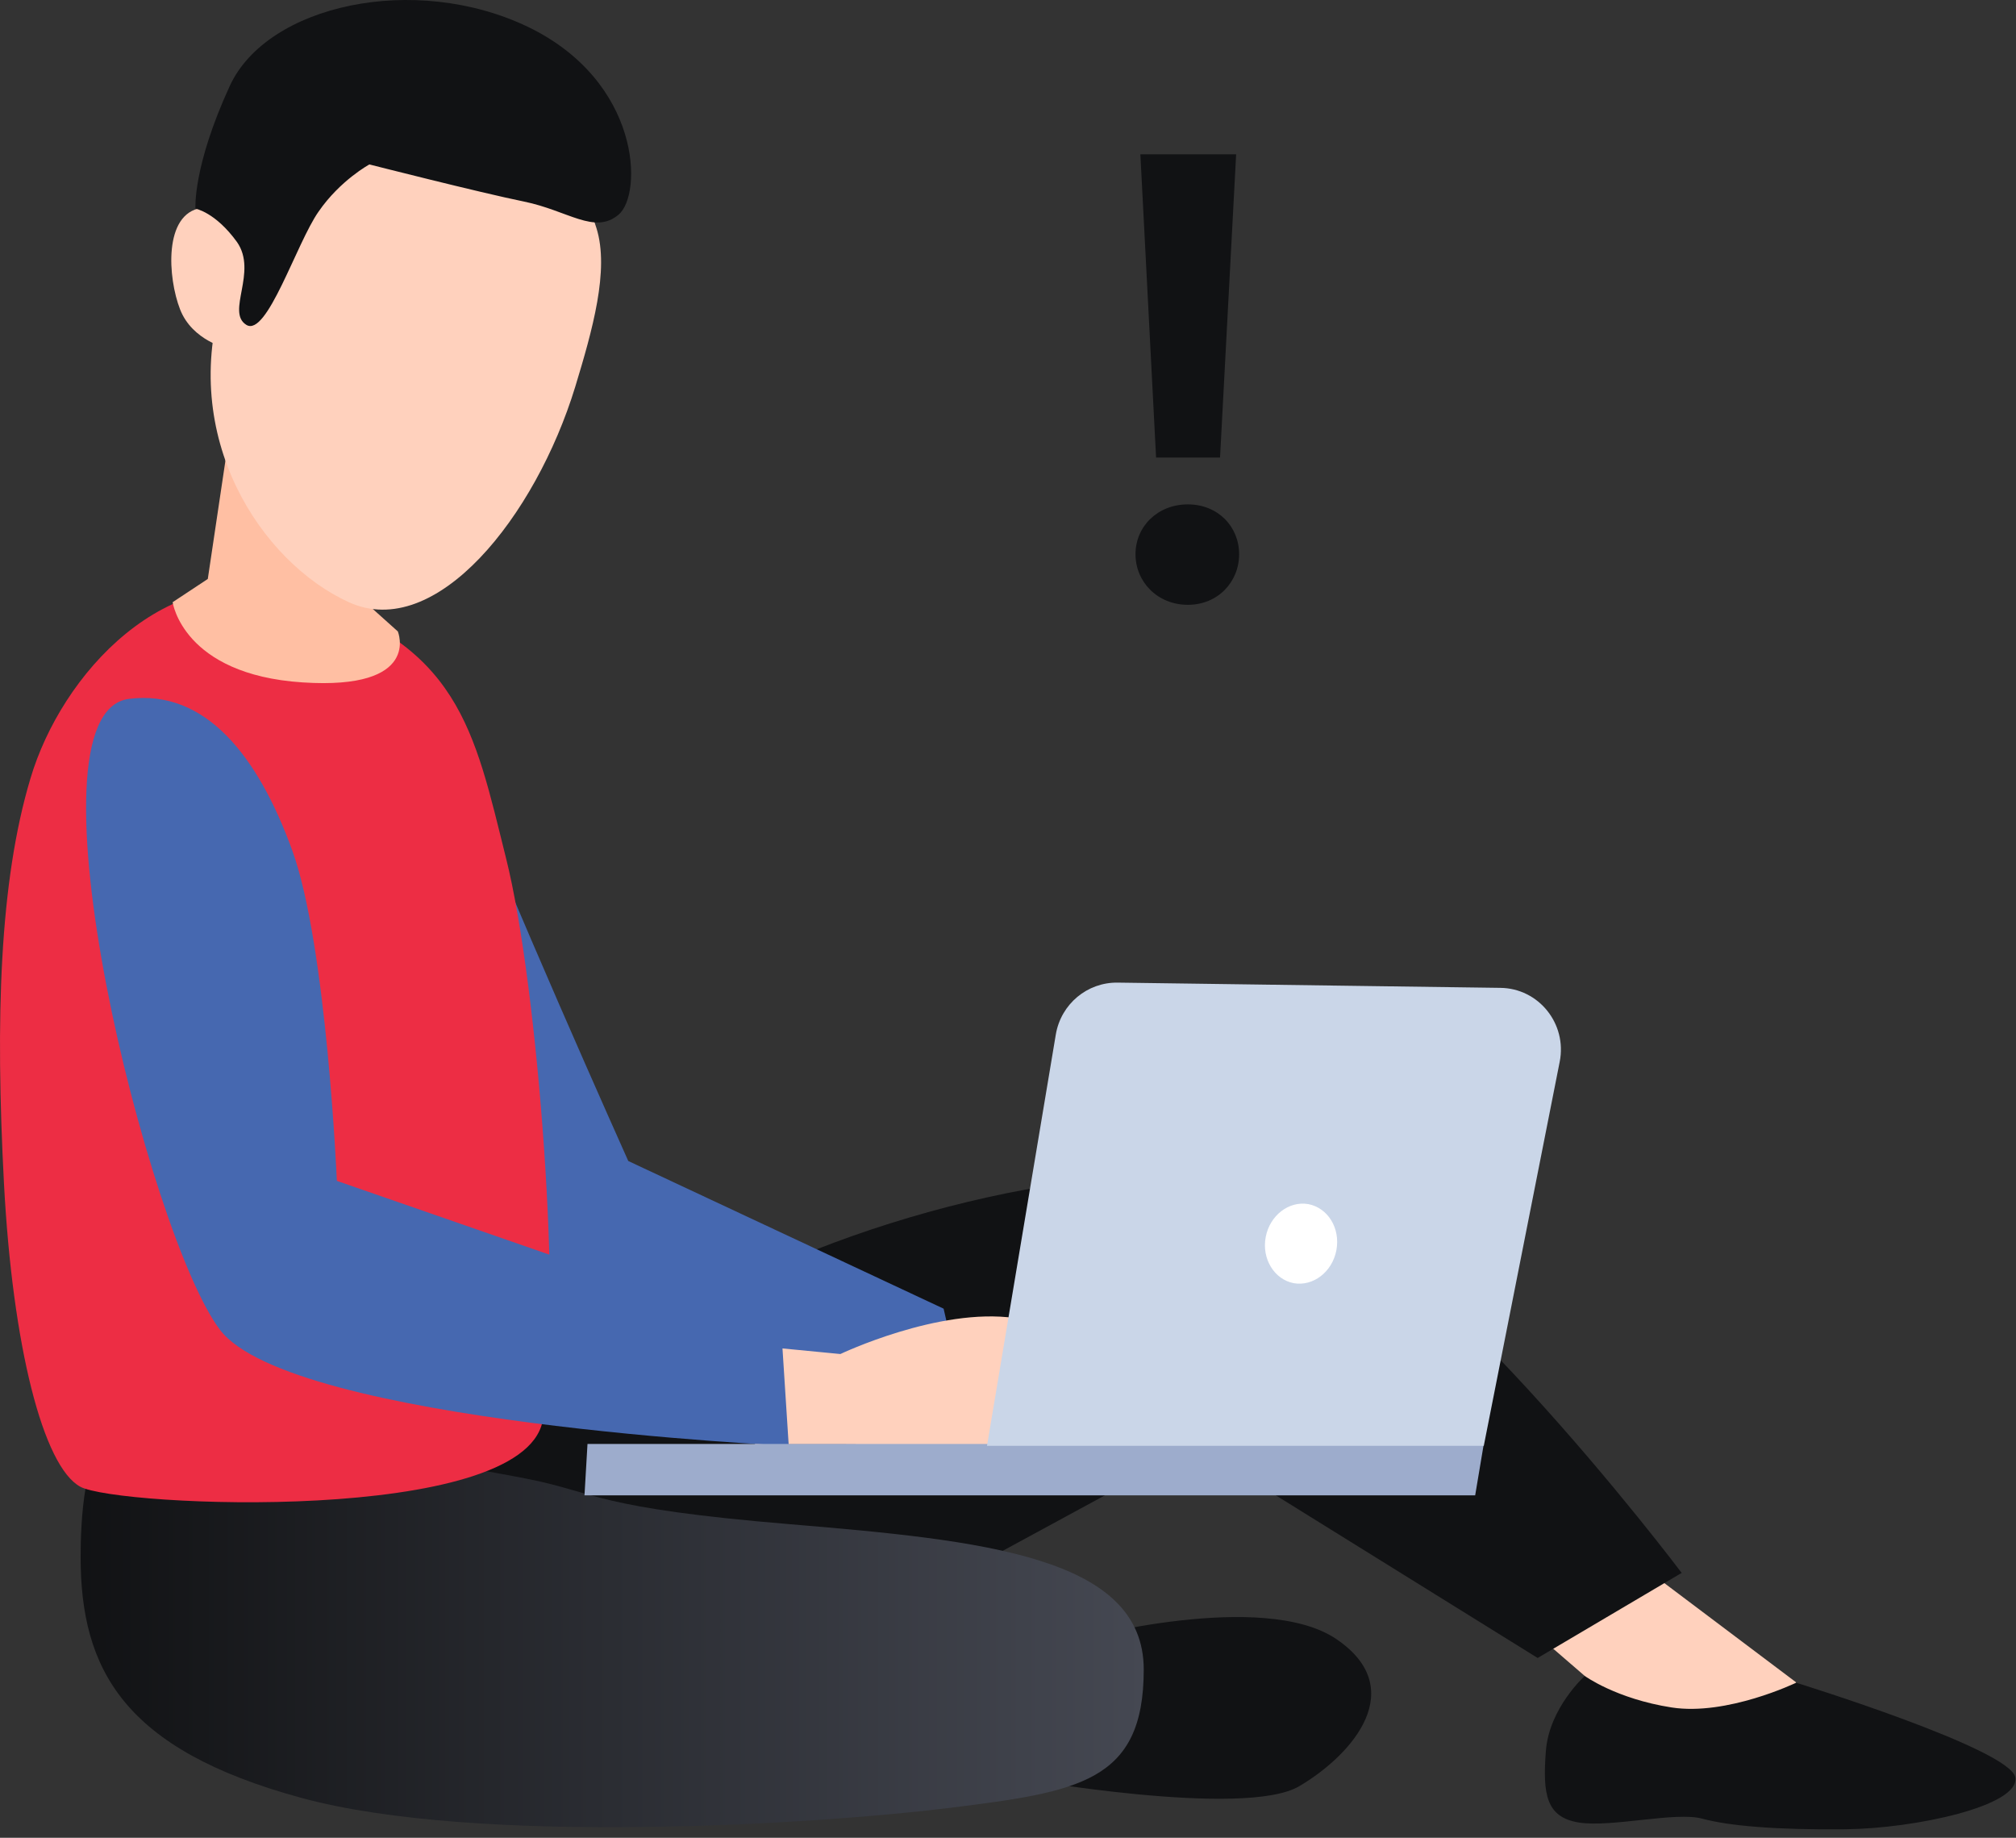
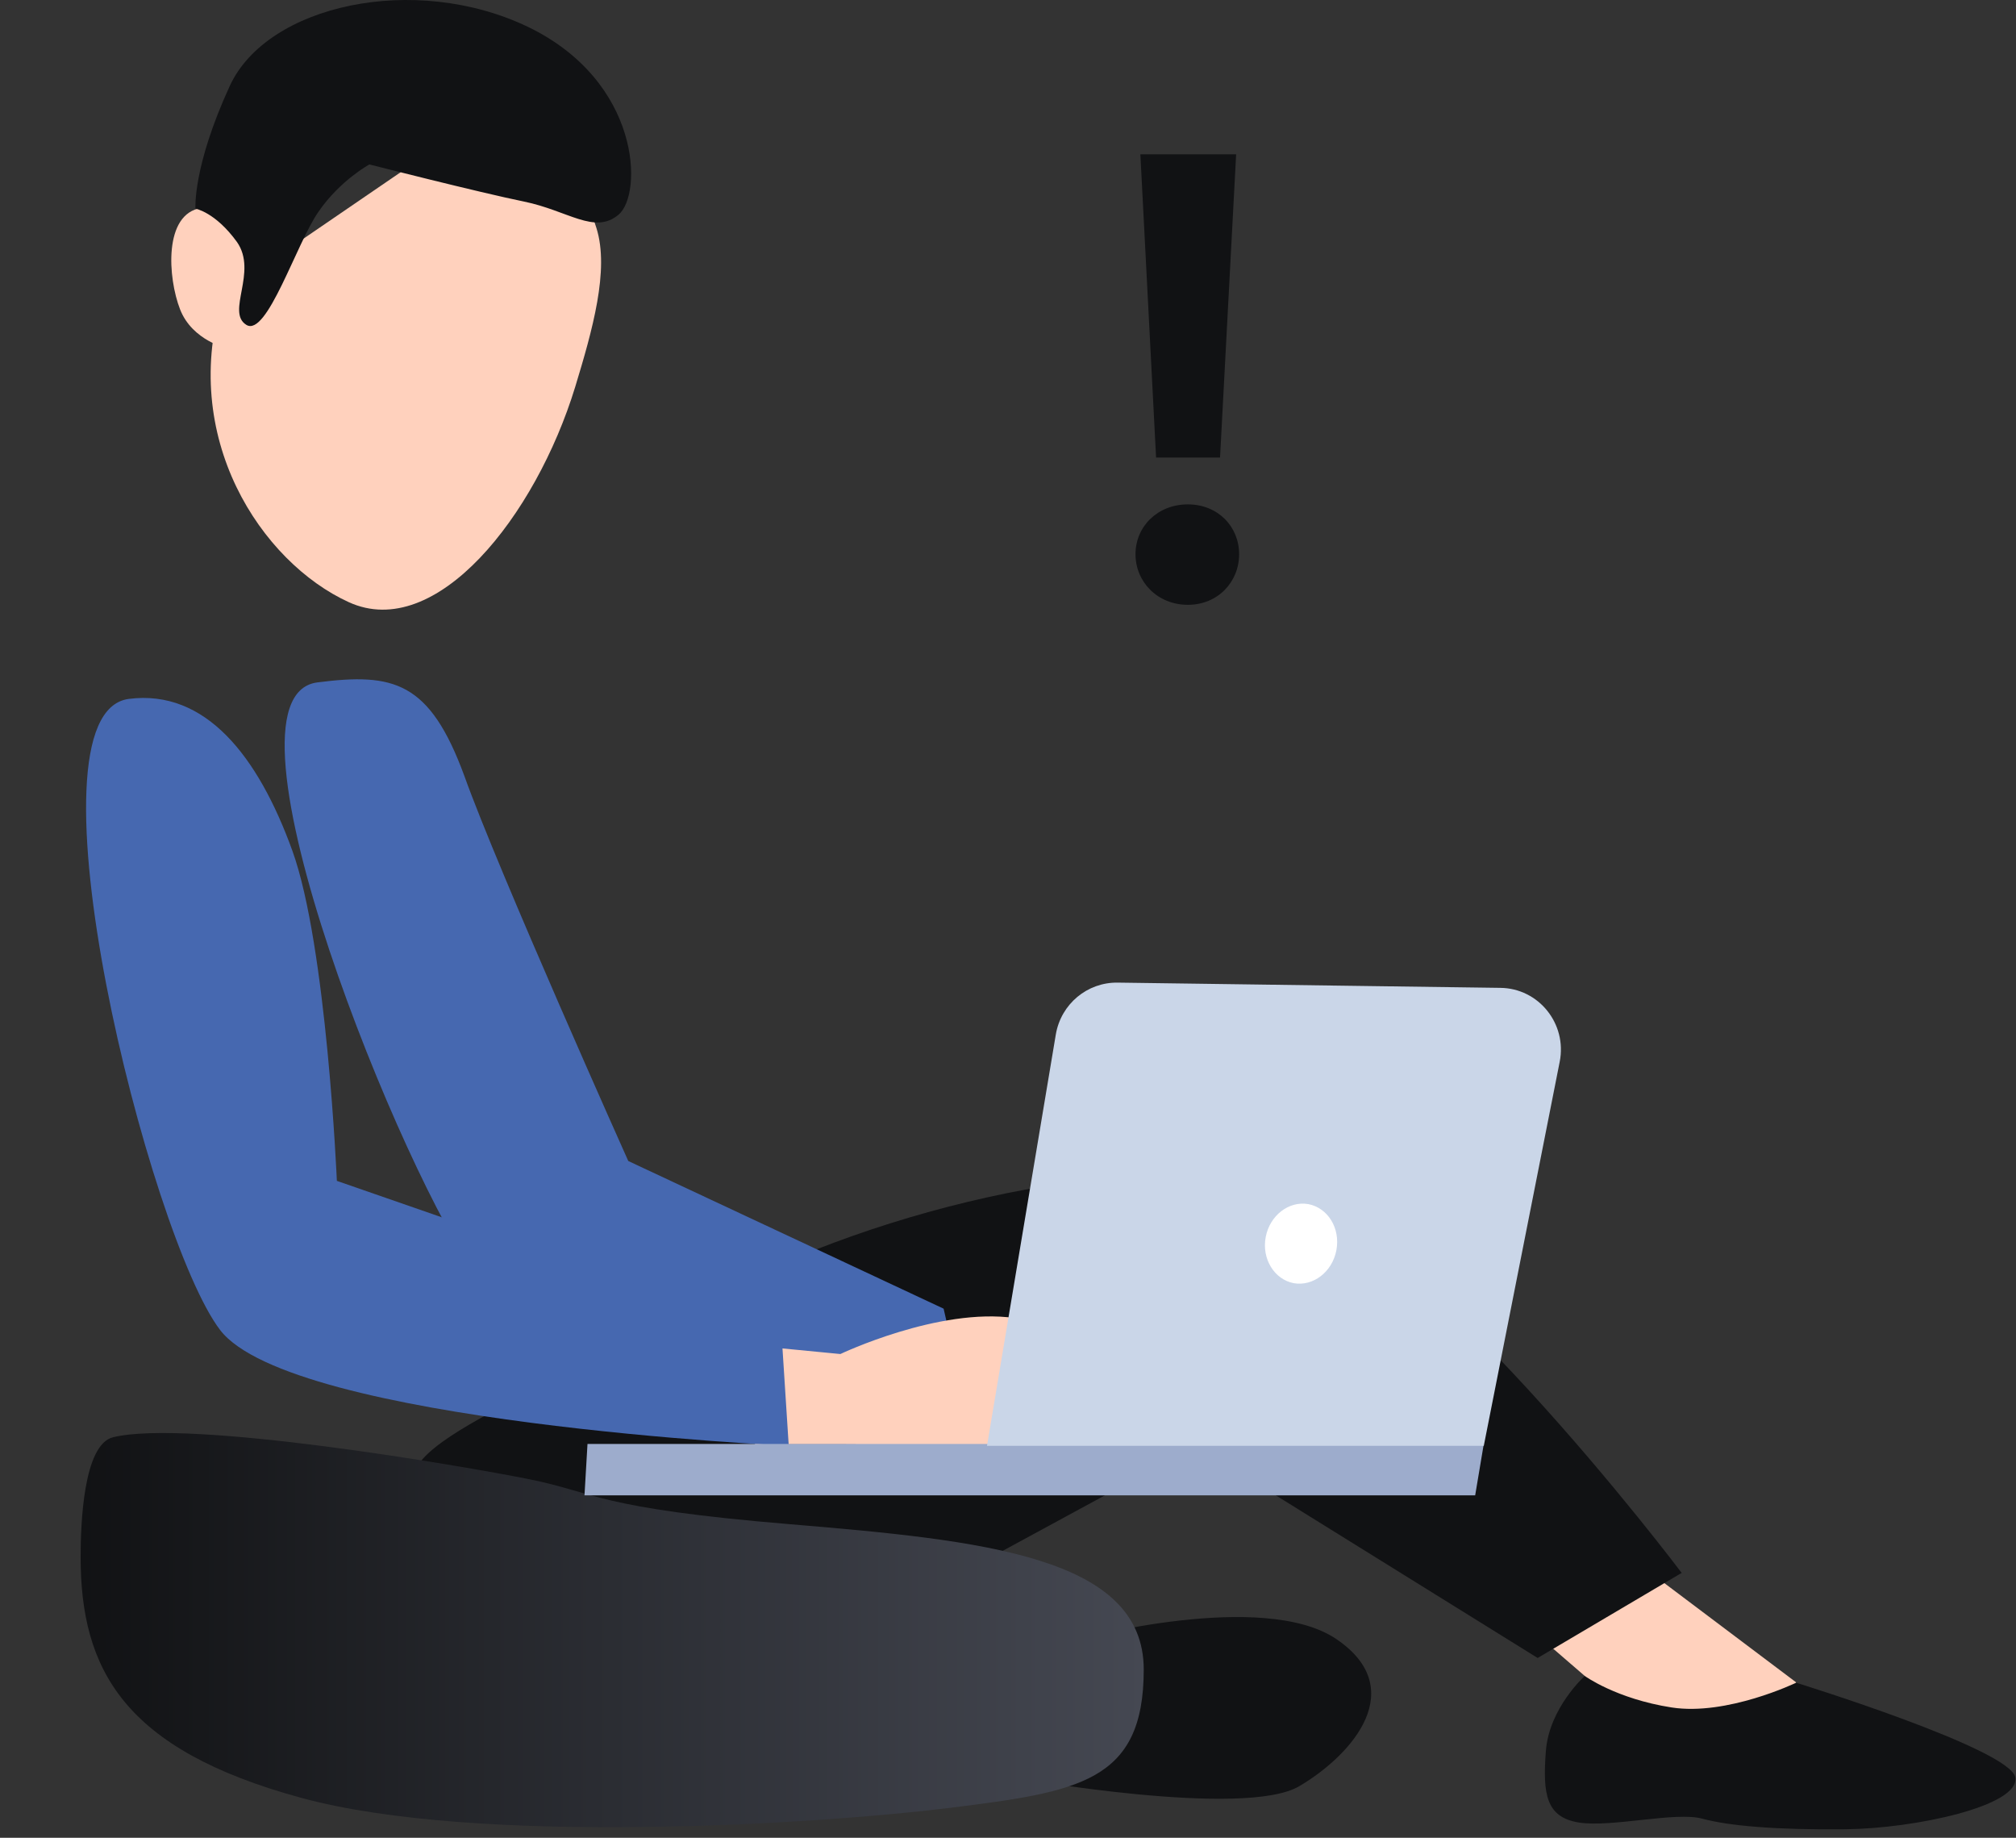
<svg xmlns="http://www.w3.org/2000/svg" width="226" height="206" viewBox="0 0 226 206" fill="none">
  <rect x="0" y="0" width="226" height="206" fill="#333333" stroke="none" />
  <path d="M127.294 62.123C127.294 59.014 129.768 56.536 133.165 56.536C136.52 56.536 138.91 59.014 138.91 62.123C138.91 65.232 136.52 67.794 133.165 67.794C129.768 67.794 127.294 65.232 127.294 62.123ZM127.839 17.298H138.575L136.771 51.284H129.6L127.839 17.298Z" fill="#111214" />
  <path d="M180.594 172.946L201.352 188.574C201.352 188.574 198.878 198.236 188.352 195.715C177.827 193.195 177.659 187.86 177.659 187.86L163.107 175.298L180.594 172.946Z" fill="#FFD1BD" />
  <path d="M177.659 187.859C177.659 187.859 173.675 191.43 173.298 196.262C172.92 201.135 173.34 203.697 176.988 204.285C180.636 204.874 187.891 203.025 190.869 203.865C193.846 204.664 199.088 205.126 206.888 205.042C214.688 204.958 226.388 202.437 225.927 199.244C225.423 196.051 201.353 188.616 201.353 188.616C201.353 188.616 193.595 192.355 187.388 191.388C181.182 190.422 177.659 187.859 177.659 187.859Z" fill="#111214" />
  <path d="M121.088 183.7C121.088 183.7 141.552 178.197 149.772 183.7C157.949 189.204 151.826 196.556 145.662 200.21C139.497 203.865 113.917 199.286 113.917 199.286L121.088 183.7Z" fill="#111214" />
  <path d="M188.52 176.307L172.375 185.843L134.088 162.065L100.498 180.298C100.498 180.298 60.45 174.206 49.379 168.955C38.308 163.662 59.653 156.94 78.105 146.395C96.598 135.809 125.072 129.129 141.678 132.616C158.285 136.103 188.52 176.307 188.52 176.307Z" fill="#111214" />
  <path d="M59.318 165.804C66.866 167.317 66.824 169.039 88.504 170.845C110.185 172.652 128.217 174.458 128.217 187.145C128.217 199.79 120.878 200.841 106.453 202.647C91.985 204.453 53.572 206.932 33.737 201.513C13.86 196.093 9.037 187.145 9.037 174.5C9.037 170.929 9.331 161.897 12.685 161.099C21.156 159.041 51.769 164.292 59.318 165.804Z" fill="url(#paint0_linear_1518_27)" />
  <path d="M35.582 76.49C23.169 78.087 45.563 132.658 53.531 143.077C61.498 153.495 108.466 158.41 108.466 158.41L105.782 146.689L70.431 130.137C70.431 130.137 55.879 97.664 52.063 86.993C48.163 76.364 44.137 75.398 35.582 76.49Z" fill="#4668B0" />
  <path d="M82.886 150.68L94.208 151.773C94.208 151.773 105.237 146.521 113.75 147.74C122.263 148.958 133.124 162.107 133.124 162.107L94.753 161.897H84.647L82.886 150.68Z" fill="#FFD1BD" />
-   <path d="M33.192 66.66C51.518 71.995 53.153 81.868 56.718 96.151C60.324 110.435 63.134 147.698 60.827 159.293C58.521 170.929 13.147 168.913 8.995 166.644C4.844 164.376 1.405 150.933 0.441 132.574C-0.524 114.174 -0.063 98.84 3.418 87.245C6.857 75.65 18.599 62.417 33.192 66.66Z" fill="#ED2D44" />
  <path d="M14.447 78.339C2.034 79.935 16.712 138.665 24.679 149.084C32.647 159.503 88.421 162.065 88.421 162.065L87.624 149.672L37.763 132.364C37.763 132.364 36.631 106.024 32.773 95.353C28.915 84.682 23.002 77.247 14.447 78.339Z" fill="#4668B0" />
-   <path d="M42.334 53.805L39.818 66.492L44.599 70.777C44.599 70.777 47.324 77.373 33.905 76.49C20.486 75.608 19.354 67.5 19.354 67.5L23.295 64.896L25.392 50.822L42.334 53.805Z" fill="#FFBFA3" />
-   <path d="M25.057 32.884C19.941 49.016 29.334 63.047 39.105 67.5C48.876 71.953 60.031 57.88 64.476 43.386C66.405 37.043 68.334 30.279 66.866 25.574C64.979 19.525 60.492 15.114 53.992 13.097C42.46 9.484 29.628 18.432 25.057 32.884Z" fill="#FFD1BD" />
+   <path d="M25.057 32.884C19.941 49.016 29.334 63.047 39.105 67.5C48.876 71.953 60.031 57.88 64.476 43.386C66.405 37.043 68.334 30.279 66.866 25.574C64.979 19.525 60.492 15.114 53.992 13.097Z" fill="#FFD1BD" />
  <path d="M28.286 31.498C28.286 31.498 26.86 22.675 22.583 23.306C18.305 23.936 18.808 31.162 20.192 34.69C21.576 38.219 25.518 39.059 25.518 39.059L28.286 31.498Z" fill="#FFD1BD" />
  <path d="M65.524 167.611H165.372L166.337 161.855H65.86L65.524 167.611Z" fill="#9DACCC" />
  <path d="M110.646 162.065H166.337L174.849 119.005C175.688 114.762 172.501 110.771 168.182 110.729L125.282 110.141C121.885 110.099 118.95 112.535 118.363 115.938L110.646 162.065Z" fill="#CAD6E8" />
  <path d="M149.814 140.136C149.353 142.573 147.214 144.211 145.034 143.833C142.853 143.413 141.427 141.102 141.889 138.666C142.35 136.229 144.488 134.591 146.669 134.969C148.85 135.389 150.276 137.657 149.814 140.136Z" fill="white" />
  <path d="M27.615 36.413C29.921 37.841 33.234 27.255 35.708 23.726C38.141 20.197 41.411 18.432 41.411 18.432C41.411 18.432 53.782 21.583 58.731 22.591C63.679 23.6 66.657 26.33 69.341 24.062C72.066 21.793 71.898 9.148 59.192 3.015C46.486 -3.077 29.963 0.536 25.77 9.61C21.576 18.726 21.912 23.39 21.912 23.39C21.912 23.39 24.134 23.768 26.567 27.128C28.915 30.489 25.308 34.984 27.615 36.413Z" fill="#111214" />
  <defs>
    <linearGradient id="paint0_linear_1518_27" x1="9.031" y1="182.697" x2="128.228" y2="182.697" gradientUnits="userSpaceOnUse">
      <stop stop-color="#111214" />
      <stop offset="1" stop-color="#454852" />
    </linearGradient>
  </defs>
</svg>